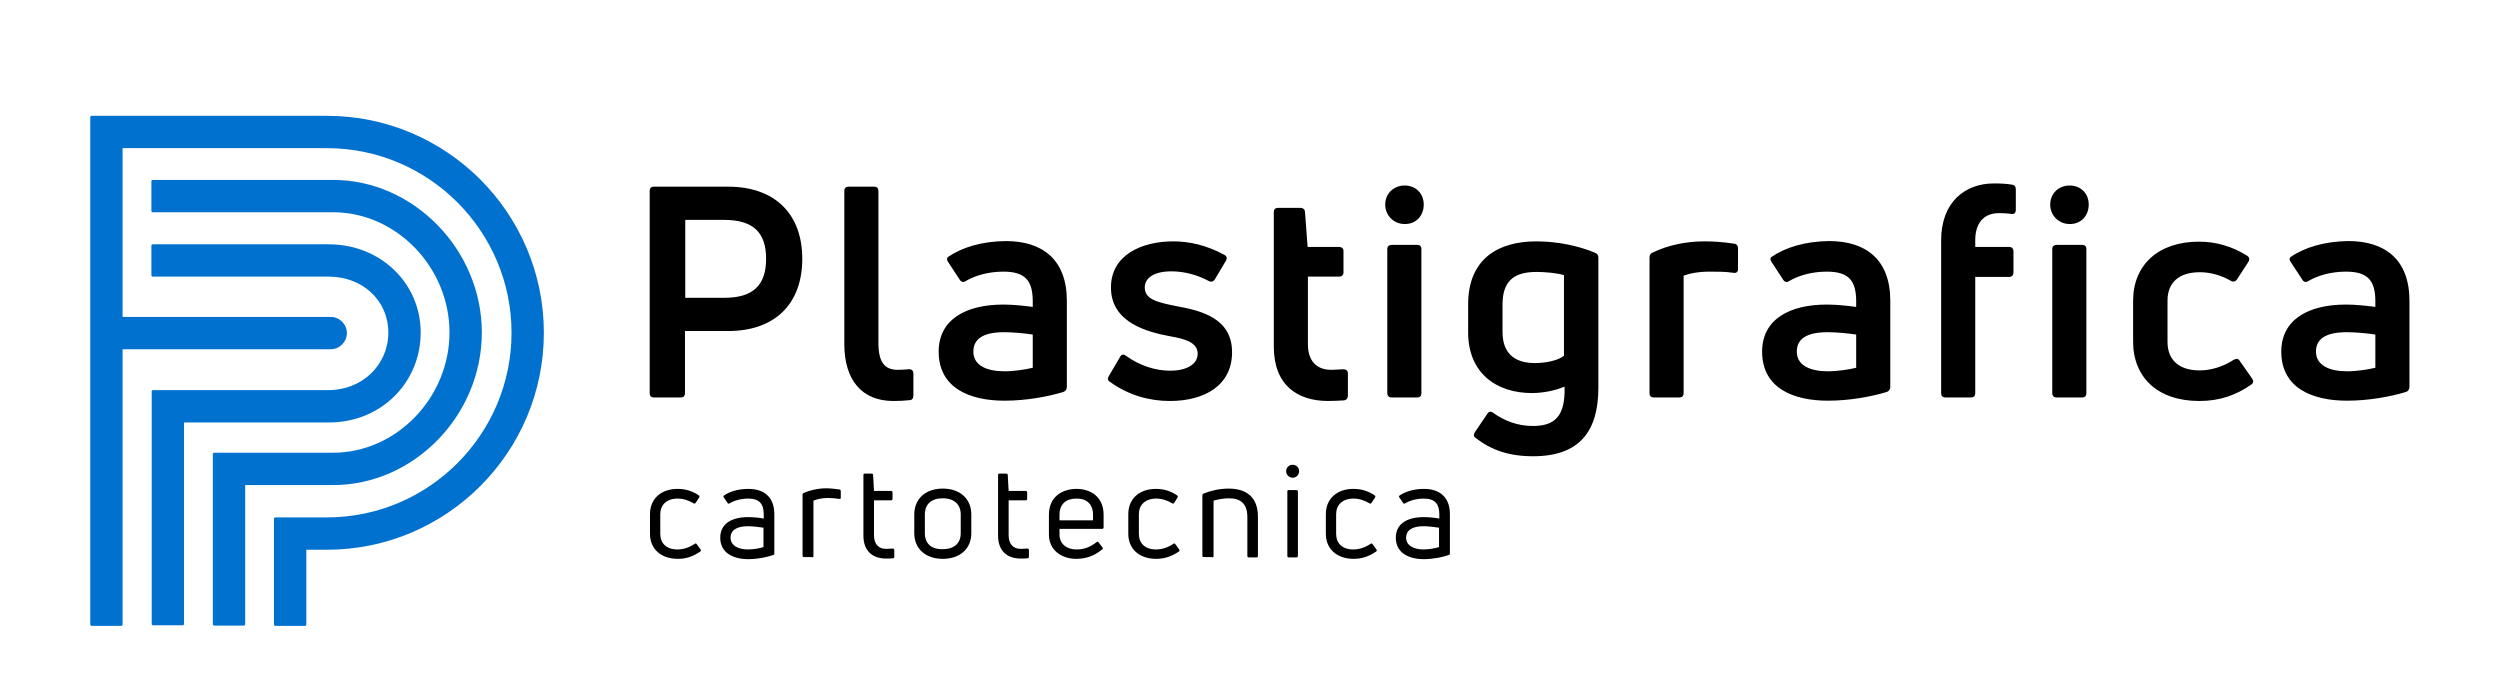
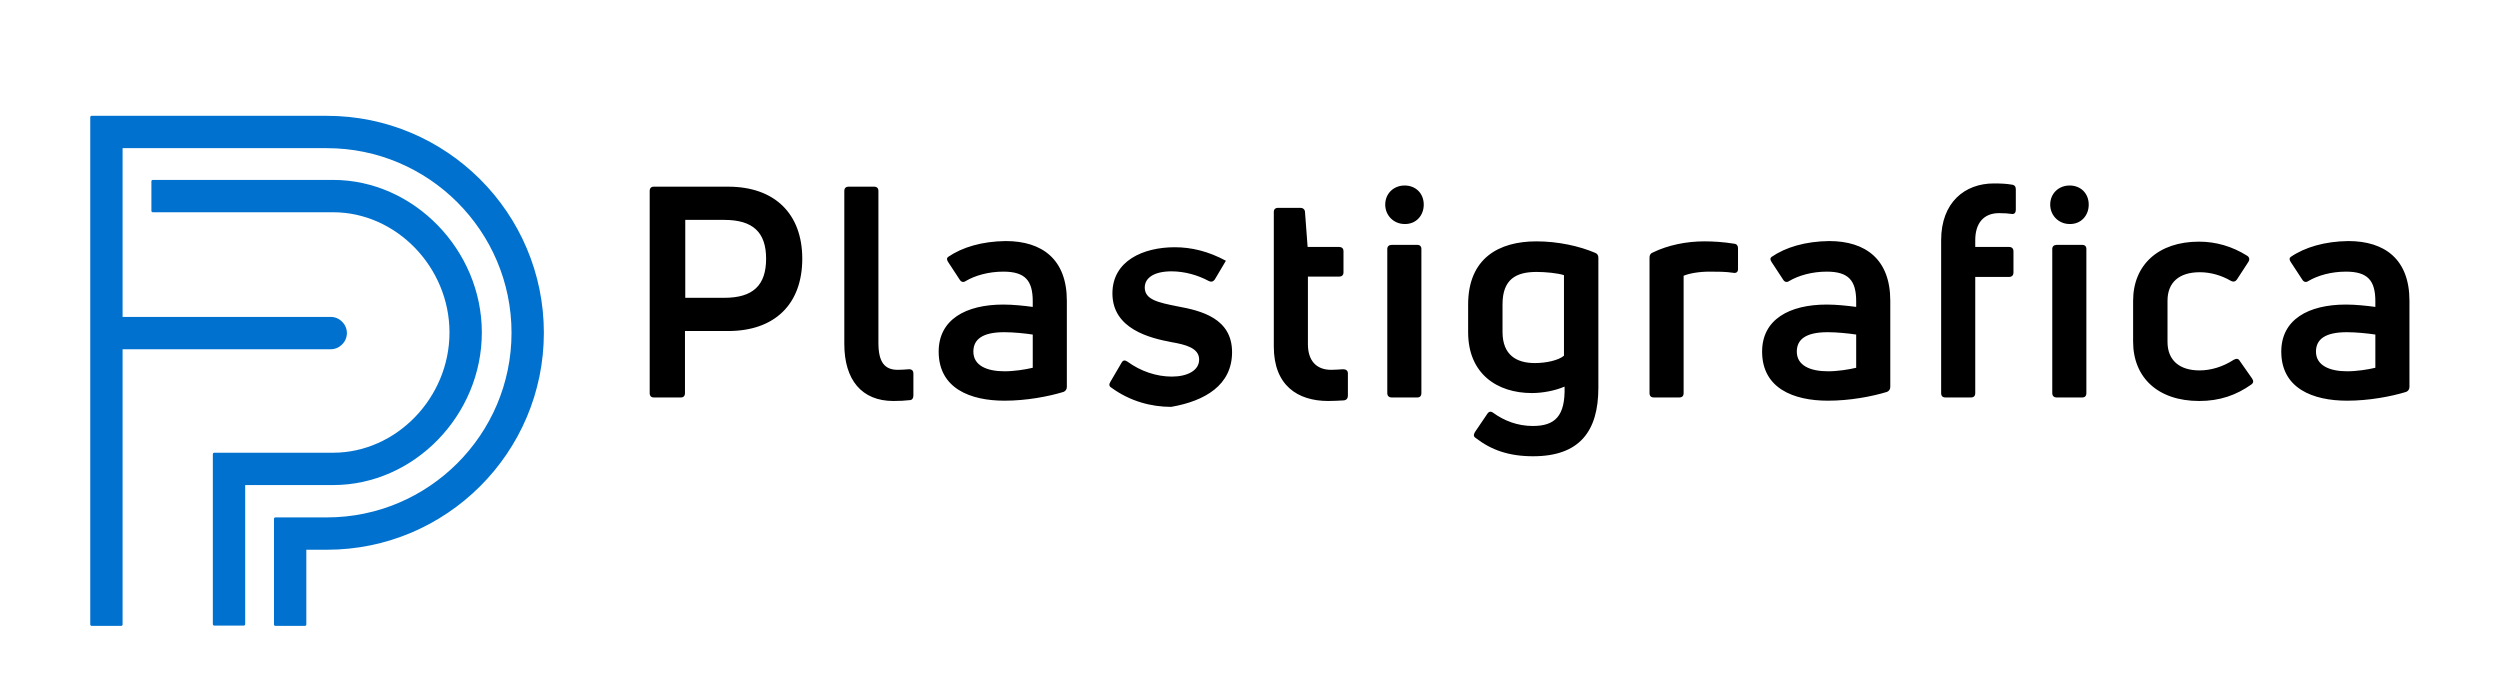
<svg xmlns="http://www.w3.org/2000/svg" version="1.1" id="Livello_1" x="0px" y="0px" viewBox="0 0 850.4 237.5" style="enable-background:new 0 0 850.4 237.5;" xml:space="preserve">
  <style type="text/css">
	.st0{fill:#0071CE;}
</style>
  <g>
-     <path d="M787.8,119.6c0-4.1,3-6.6,10.5-6.6c3.1,0,7,0.4,9.7,0.8v11.3c-2.5,0.6-6.3,1.2-9.6,1.2   C792.4,126.3,787.8,124.3,787.8,119.6 M779.2,87.4c-0.5,0.4-0.5,0.9,0,1.7l4,6.1c0.5,0.8,1.3,0.9,2,0.4c3.2-1.9,7.8-3.2,12.8-3.2   c7.4,0,10,3,10,10.1v1.9c-3-0.4-6.7-0.8-10-0.8c-12.8,0-22,5.1-22,16c0,12.5,10.7,16.7,22.4,16.7c7.4,0,14.9-1.4,20.1-3   c0.7-0.3,1.1-0.9,1.1-1.7v-29.3c0-14.1-8.4-20.3-20.8-20.3C790.8,82.1,784,84.1,779.2,87.4 M765.8,130.8c0.8-0.6,0.8-1.2,0.3-2   l-4.2-6c-0.5-0.9-1.2-0.9-2.1-0.4c-3.7,2.4-7.8,3.6-11.6,3.6c-6.9,0-10.9-3.5-10.9-9.7v-14c0-6.2,3.9-9.7,11-9.7   c3.7,0,7.4,1.1,10.5,2.9c0.9,0.5,1.6,0.3,2.1-0.4l3.9-6c0.5-0.8,0.4-1.6-0.4-2.1c-5.1-3.2-10.6-4.8-16.4-4.8   c-13.8,0-22.4,7.9-22.4,20.1v13.9c0,12.2,8.4,20.2,22.5,20.2C755.1,136.4,760.7,134.4,765.8,130.8 M710.5,69.6   c0-3.8-2.7-6.5-6.5-6.5c-3.7,0-6.6,2.7-6.6,6.5c0,3.7,2.9,6.6,6.6,6.6C707.8,76.3,710.5,73.4,710.5,69.6 M708.3,135.2   c0.9,0,1.4-0.5,1.4-1.5v-49c0-0.9-0.5-1.4-1.4-1.4h-8.7c-0.9,0-1.5,0.5-1.5,1.4v49c0,1,0.6,1.5,1.5,1.5H708.3z M684.5,72.8   c0.8,0,1.2-0.5,1.2-1.5v-6.9c0-0.9-0.4-1.5-1.4-1.6c-1.7-0.3-3.7-0.4-6.1-0.4c-9.8,0-17.9,6.4-17.9,19.3v52c0,1,0.5,1.5,1.5,1.5   h8.6c1,0,1.5-0.5,1.5-1.5V94.2h11.5c0.9,0,1.5-0.5,1.5-1.5v-7.2c0-1-0.6-1.5-1.5-1.5h-11.5v-2.3c0-5.7,2.8-9.2,8.1-9.2   C681.7,72.5,683.3,72.6,684.5,72.8 M611.2,119.6c0-4.1,3-6.6,10.5-6.6c3.1,0,7,0.4,9.7,0.8v11.3c-2.5,0.6-6.3,1.2-9.6,1.2   C615.7,126.3,611.2,124.3,611.2,119.6 M602.6,87.4c-0.5,0.4-0.5,0.9,0,1.7l4,6.1c0.5,0.8,1.3,0.9,2,0.4c3.2-1.9,7.8-3.2,12.8-3.2   c7.4,0,10,3,10,10.1v1.9c-3-0.4-6.7-0.8-10-0.8c-12.8,0-22,5.1-22,16c0,12.5,10.7,16.7,22.4,16.7c7.4,0,14.9-1.4,20.1-3   c0.7-0.3,1.1-0.9,1.1-1.7v-29.3c0-14.1-8.4-20.3-20.8-20.3C614.1,82.1,607.4,84.1,602.6,87.4 M571.2,135.2c1,0,1.5-0.5,1.5-1.5   V93.8c1.9-0.8,5.2-1.4,8.8-1.4c2.7,0,5.6,0,8.1,0.4c1,0.2,1.6-0.3,1.6-1.2v-7.2c0-0.8-0.4-1.4-1.3-1.5c-3.8-0.6-7.1-0.8-10.2-0.8   c-6.1,0-12.4,1.3-17.5,3.8c-0.8,0.3-1.1,0.9-1.1,1.7v46.1c0,1,0.5,1.5,1.5,1.5H571.2z M511.1,112.9v-9.4c0-8.6,4.7-11,11.6-11   c3,0,7.2,0.4,9.3,1.1V121c-1.9,1.6-6.1,2.5-9.9,2.5C516,123.5,511.1,120.9,511.1,112.9 M543.7,131.9V87.7c0-0.8-0.3-1.4-1.1-1.7   c-5.4-2.3-12.6-3.9-20-3.9c-12.7,0-23.2,5.7-23.2,21.5v9.4c0,14.1,9.8,20.7,21.7,20.7c3.6,0,7.9-0.8,11.1-2.2   c0.3,10.1-3.3,13.4-10.8,13.4c-5.2,0-9.8-1.8-13.5-4.5c-0.8-0.6-1.5-0.4-2,0.4l-4.2,6.2c-0.5,0.9-0.5,1.5,0.3,2   c5.3,4.1,11.3,6.2,19.5,6.2C537.3,155.2,543.7,146.7,543.7,131.9 M484.3,69.6c0-3.8-2.7-6.5-6.5-6.5c-3.7,0-6.6,2.7-6.6,6.5   c0,3.7,2.9,6.6,6.6,6.6C481.6,76.3,484.3,73.4,484.3,69.6 M482.1,135.2c0.9,0,1.4-0.5,1.4-1.5v-49c0-0.9-0.5-1.4-1.4-1.4h-8.7   c-0.9,0-1.5,0.5-1.5,1.4v49c0,1,0.6,1.5,1.5,1.5H482.1z M444.9,117.1v-23h10.6c0.9,0,1.5-0.5,1.5-1.4v-7.3c0-0.9-0.6-1.4-1.5-1.4   h-10.7l-0.9-12c-0.1-0.8-0.7-1.3-1.5-1.3h-7.6c-1,0-1.5,0.5-1.5,1.4v45.8c0,13.2,8.1,18.5,18.5,18.5c1.5,0,3.6-0.1,5.3-0.2   c1-0.1,1.4-0.8,1.4-1.6V127c0-0.9-0.6-1.4-1.6-1.4c-1.6,0.1-3.2,0.2-4.1,0.2C447.7,125.8,444.9,122.6,444.9,117.1 M419.1,119.8   c0-11.5-10.4-14.1-18.6-15.6c-6.6-1.3-11.1-2.3-11.1-6.4c0-3.3,3.2-5.5,9.1-5.5c4.5,0,9,1.3,12.7,3.3c0.8,0.4,1.5,0.2,2-0.5   l3.8-6.4c0.5-0.8,0.3-1.6-0.5-2c-5.9-3.2-11.7-4.6-17.4-4.6c-10.7,0-21.2,4.6-21.2,15.7c0,12.1,12.7,15.2,20.2,16.6   c4.5,0.8,9.3,1.9,9.3,5.9c0,3.8-4.1,5.8-9.3,5.8s-10.6-1.8-15.1-5.1c-0.9-0.6-1.5-0.5-2,0.4l-3.8,6.5c-0.5,0.8-0.5,1.5,0.4,2   c6.3,4.6,13.5,6.5,20.3,6.5C409.9,136.4,419.1,131,419.1,119.8 M331.1,119.6c0-4.1,3-6.6,10.5-6.6c3.1,0,7,0.4,9.7,0.8v11.3   c-2.5,0.6-6.3,1.2-9.6,1.2C335.6,126.3,331.1,124.3,331.1,119.6 M322.5,87.4c-0.5,0.4-0.5,0.9,0,1.7l4,6.1c0.5,0.8,1.3,0.9,2,0.4   c3.2-1.9,7.8-3.2,12.8-3.2c7.4,0,10,3,10,10.1v1.9c-3-0.4-6.7-0.8-10-0.8c-12.8,0-22,5.1-22,16c0,12.5,10.7,16.7,22.4,16.7   c7.4,0,14.9-1.4,20.1-3c0.7-0.3,1.1-0.9,1.1-1.7v-29.3c0-14.1-8.4-20.3-20.8-20.3C334,82.1,327.3,84.1,322.5,87.4 M309.6,136.1   c0.8-0.1,1.1-0.8,1.1-1.6v-7.4c0-1-0.5-1.5-1.5-1.5c-1.3,0.1-2.6,0.2-3.8,0.2c-4.5,0-6.6-2.6-6.6-9.2V65c0-1-0.5-1.5-1.5-1.5h-8.6   c-1,0-1.5,0.5-1.5,1.5V117c0,12.2,5.9,19.4,16.7,19.4C305.9,136.4,307.9,136.3,309.6,136.1 M233.1,101.3V74.8h13.3   c9.7,0,14.2,4.2,14.2,13.2c0,9.1-4.5,13.3-14.2,13.3H233.1z M222.4,63.5c-0.9,0-1.4,0.5-1.4,1.5v68.7c0,1,0.5,1.5,1.4,1.5h9.2   c0.9,0,1.4-0.5,1.4-1.5v-21.1h14.7c15.8,0,25.2-9.1,25.2-24.6c0-15.2-9.3-24.5-25.2-24.5H222.4z" />
-     <path class="st0" d="M143.1,113.1c0-16.8-13.7-30-31.3-30l-59.8,0c-0.3,0-0.5,0.2-0.5,0.5v10c0,0.3,0.2,0.5,0.5,0.5l59.8,0   c11.6,0,20.3,8.2,20.3,19c0,11-8.9,19.6-20.3,19.6H52.1c-0.3,0-0.5,0.2-0.5,0.5v79c0,0.3,0.2,0.5,0.5,0.5h10c0.3,0,0.5-0.2,0.5-0.5   v-68.5h49.2C129.4,143.8,143.1,130.3,143.1,113.1" />
+     <path d="M787.8,119.6c0-4.1,3-6.6,10.5-6.6c3.1,0,7,0.4,9.7,0.8v11.3c-2.5,0.6-6.3,1.2-9.6,1.2   C792.4,126.3,787.8,124.3,787.8,119.6 M779.2,87.4c-0.5,0.4-0.5,0.9,0,1.7l4,6.1c0.5,0.8,1.3,0.9,2,0.4c3.2-1.9,7.8-3.2,12.8-3.2   c7.4,0,10,3,10,10.1v1.9c-3-0.4-6.7-0.8-10-0.8c-12.8,0-22,5.1-22,16c0,12.5,10.7,16.7,22.4,16.7c7.4,0,14.9-1.4,20.1-3   c0.7-0.3,1.1-0.9,1.1-1.7v-29.3c0-14.1-8.4-20.3-20.8-20.3C790.8,82.1,784,84.1,779.2,87.4 M765.8,130.8c0.8-0.6,0.8-1.2,0.3-2   l-4.2-6c-0.5-0.9-1.2-0.9-2.1-0.4c-3.7,2.4-7.8,3.6-11.6,3.6c-6.9,0-10.9-3.5-10.9-9.7v-14c0-6.2,3.9-9.7,11-9.7   c3.7,0,7.4,1.1,10.5,2.9c0.9,0.5,1.6,0.3,2.1-0.4l3.9-6c0.5-0.8,0.4-1.6-0.4-2.1c-5.1-3.2-10.6-4.8-16.4-4.8   c-13.8,0-22.4,7.9-22.4,20.1v13.9c0,12.2,8.4,20.2,22.5,20.2C755.1,136.4,760.7,134.4,765.8,130.8 M710.5,69.6   c0-3.8-2.7-6.5-6.5-6.5c-3.7,0-6.6,2.7-6.6,6.5c0,3.7,2.9,6.6,6.6,6.6C707.8,76.3,710.5,73.4,710.5,69.6 M708.3,135.2   c0.9,0,1.4-0.5,1.4-1.5v-49c0-0.9-0.5-1.4-1.4-1.4h-8.7c-0.9,0-1.5,0.5-1.5,1.4v49c0,1,0.6,1.5,1.5,1.5H708.3z M684.5,72.8   c0.8,0,1.2-0.5,1.2-1.5v-6.9c0-0.9-0.4-1.5-1.4-1.6c-1.7-0.3-3.7-0.4-6.1-0.4c-9.8,0-17.9,6.4-17.9,19.3v52c0,1,0.5,1.5,1.5,1.5   h8.6c1,0,1.5-0.5,1.5-1.5V94.2h11.5c0.9,0,1.5-0.5,1.5-1.5v-7.2c0-1-0.6-1.5-1.5-1.5h-11.5v-2.3c0-5.7,2.8-9.2,8.1-9.2   C681.7,72.5,683.3,72.6,684.5,72.8 M611.2,119.6c0-4.1,3-6.6,10.5-6.6c3.1,0,7,0.4,9.7,0.8v11.3c-2.5,0.6-6.3,1.2-9.6,1.2   C615.7,126.3,611.2,124.3,611.2,119.6 M602.6,87.4c-0.5,0.4-0.5,0.9,0,1.7l4,6.1c0.5,0.8,1.3,0.9,2,0.4c3.2-1.9,7.8-3.2,12.8-3.2   c7.4,0,10,3,10,10.1v1.9c-3-0.4-6.7-0.8-10-0.8c-12.8,0-22,5.1-22,16c0,12.5,10.7,16.7,22.4,16.7c7.4,0,14.9-1.4,20.1-3   c0.7-0.3,1.1-0.9,1.1-1.7v-29.3c0-14.1-8.4-20.3-20.8-20.3C614.1,82.1,607.4,84.1,602.6,87.4 M571.2,135.2c1,0,1.5-0.5,1.5-1.5   V93.8c1.9-0.8,5.2-1.4,8.8-1.4c2.7,0,5.6,0,8.1,0.4c1,0.2,1.6-0.3,1.6-1.2v-7.2c0-0.8-0.4-1.4-1.3-1.5c-3.8-0.6-7.1-0.8-10.2-0.8   c-6.1,0-12.4,1.3-17.5,3.8c-0.8,0.3-1.1,0.9-1.1,1.7v46.1c0,1,0.5,1.5,1.5,1.5H571.2z M511.1,112.9v-9.4c0-8.6,4.7-11,11.6-11   c3,0,7.2,0.4,9.3,1.1V121c-1.9,1.6-6.1,2.5-9.9,2.5C516,123.5,511.1,120.9,511.1,112.9 M543.7,131.9V87.7c0-0.8-0.3-1.4-1.1-1.7   c-5.4-2.3-12.6-3.9-20-3.9c-12.7,0-23.2,5.7-23.2,21.5v9.4c0,14.1,9.8,20.7,21.7,20.7c3.6,0,7.9-0.8,11.1-2.2   c0.3,10.1-3.3,13.4-10.8,13.4c-5.2,0-9.8-1.8-13.5-4.5c-0.8-0.6-1.5-0.4-2,0.4l-4.2,6.2c-0.5,0.9-0.5,1.5,0.3,2   c5.3,4.1,11.3,6.2,19.5,6.2C537.3,155.2,543.7,146.7,543.7,131.9 M484.3,69.6c0-3.8-2.7-6.5-6.5-6.5c-3.7,0-6.6,2.7-6.6,6.5   c0,3.7,2.9,6.6,6.6,6.6C481.6,76.3,484.3,73.4,484.3,69.6 M482.1,135.2c0.9,0,1.4-0.5,1.4-1.5v-49c0-0.9-0.5-1.4-1.4-1.4h-8.7   c-0.9,0-1.5,0.5-1.5,1.4v49c0,1,0.6,1.5,1.5,1.5H482.1z M444.9,117.1v-23h10.6c0.9,0,1.5-0.5,1.5-1.4v-7.3c0-0.9-0.6-1.4-1.5-1.4   h-10.7l-0.9-12c-0.1-0.8-0.7-1.3-1.5-1.3h-7.6c-1,0-1.5,0.5-1.5,1.4v45.8c0,13.2,8.1,18.5,18.5,18.5c1.5,0,3.6-0.1,5.3-0.2   c1-0.1,1.4-0.8,1.4-1.6V127c0-0.9-0.6-1.4-1.6-1.4c-1.6,0.1-3.2,0.2-4.1,0.2C447.7,125.8,444.9,122.6,444.9,117.1 M419.1,119.8   c0-11.5-10.4-14.1-18.6-15.6c-6.6-1.3-11.1-2.3-11.1-6.4c0-3.3,3.2-5.5,9.1-5.5c4.5,0,9,1.3,12.7,3.3c0.8,0.4,1.5,0.2,2-0.5   l3.8-6.4c-5.9-3.2-11.7-4.6-17.4-4.6c-10.7,0-21.2,4.6-21.2,15.7c0,12.1,12.7,15.2,20.2,16.6   c4.5,0.8,9.3,1.9,9.3,5.9c0,3.8-4.1,5.8-9.3,5.8s-10.6-1.8-15.1-5.1c-0.9-0.6-1.5-0.5-2,0.4l-3.8,6.5c-0.5,0.8-0.5,1.5,0.4,2   c6.3,4.6,13.5,6.5,20.3,6.5C409.9,136.4,419.1,131,419.1,119.8 M331.1,119.6c0-4.1,3-6.6,10.5-6.6c3.1,0,7,0.4,9.7,0.8v11.3   c-2.5,0.6-6.3,1.2-9.6,1.2C335.6,126.3,331.1,124.3,331.1,119.6 M322.5,87.4c-0.5,0.4-0.5,0.9,0,1.7l4,6.1c0.5,0.8,1.3,0.9,2,0.4   c3.2-1.9,7.8-3.2,12.8-3.2c7.4,0,10,3,10,10.1v1.9c-3-0.4-6.7-0.8-10-0.8c-12.8,0-22,5.1-22,16c0,12.5,10.7,16.7,22.4,16.7   c7.4,0,14.9-1.4,20.1-3c0.7-0.3,1.1-0.9,1.1-1.7v-29.3c0-14.1-8.4-20.3-20.8-20.3C334,82.1,327.3,84.1,322.5,87.4 M309.6,136.1   c0.8-0.1,1.1-0.8,1.1-1.6v-7.4c0-1-0.5-1.5-1.5-1.5c-1.3,0.1-2.6,0.2-3.8,0.2c-4.5,0-6.6-2.6-6.6-9.2V65c0-1-0.5-1.5-1.5-1.5h-8.6   c-1,0-1.5,0.5-1.5,1.5V117c0,12.2,5.9,19.4,16.7,19.4C305.9,136.4,307.9,136.3,309.6,136.1 M233.1,101.3V74.8h13.3   c9.7,0,14.2,4.2,14.2,13.2c0,9.1-4.5,13.3-14.2,13.3H233.1z M222.4,63.5c-0.9,0-1.4,0.5-1.4,1.5v68.7c0,1,0.5,1.5,1.4,1.5h9.2   c0.9,0,1.4-0.5,1.4-1.5v-21.1h14.7c15.8,0,25.2-9.1,25.2-24.6c0-15.2-9.3-24.5-25.2-24.5H222.4z" />
    <path class="st0" d="M163.9,113.1c0-28.1-23.2-51.9-50.6-51.9l-61.3,0c-0.3,0-0.5,0.2-0.5,0.5v10c0,0.3,0.2,0.5,0.5,0.5l61.3,0   c21.5,0,39.6,18.7,39.6,40.9S134.8,154,113.3,154H72.9c-0.3,0-0.5,0.2-0.5,0.5v57.8c0,0.3,0.2,0.5,0.5,0.5h10   c0.3,0,0.5-0.2,0.5-0.5V165h29.9C140.8,165,163.9,141.3,163.9,113.1" />
    <path class="st0" d="M111.2,39.4h-70h-10c-0.3,0-0.5,0.2-0.5,0.5v78.5c0,0,0,0,0,0v94c0,0.3,0.2,0.5,0.5,0.5h10   c0.3,0,0.5-0.2,0.5-0.5v-61.2v-32.4h70.8c3,0,5.5-2.5,5.5-5.5c0-3-2.5-5.5-5.5-5.5H41.7V50.4h69.5c34.6,0,62.8,28.2,62.8,62.8   c0,34.6-28.2,62.8-62.8,62.8H93.7c-0.3,0-0.5,0.2-0.5,0.5v35.9c0,0.3,0.2,0.5,0.5,0.5h10c0.3,0,0.5-0.2,0.5-0.5V187h7   c40.7,0,73.8-33.1,73.8-73.8C185,72.5,151.9,39.4,111.2,39.4" />
-     <path d="M478.3,182.9c0-2.4,1.9-3.9,5.9-3.9c1.8,0,3.9,0.3,5.3,0.5v6.6c-1.3,0.4-3.3,0.8-5.3,0.8   C480.8,186.9,478.3,185.5,478.3,182.9 M476,168.6c-0.2,0.2-0.1,0.4,0,0.6l1.3,1.9c0.2,0.3,0.4,0.3,0.7,0.1c1.5-0.9,3.8-1.6,6.3-1.6   c3.8,0,5.3,1.8,5.3,5.4v1.4c-1.5-0.3-3.5-0.5-5.3-0.5c-5.7,0-9.5,2.3-9.5,7c0,5.3,4.6,7.3,9.5,7.3c3.3,0,6.5-0.7,8.5-1.4   c0.3-0.1,0.4-0.3,0.4-0.6v-13.3c0-5.7-3.4-8.6-8.8-8.6C480.9,166.3,478.1,167.2,476,168.6 M468.1,187.6c0.3-0.2,0.3-0.4,0.1-0.7   l-1.3-1.8c-0.2-0.3-0.4-0.3-0.7-0.1c-1.9,1.3-3.9,1.9-5.9,1.9c-3.7,0-5.8-2.1-5.8-5.3v-6.7c0-3.1,2.1-5.3,5.9-5.3   c1.9,0,3.8,0.6,5.4,1.6c0.3,0.2,0.5,0.1,0.7-0.1l1.2-1.8c0.2-0.3,0.2-0.5-0.1-0.8c-2.2-1.5-4.6-2.2-7.2-2.2c-5.8,0-9.4,3.5-9.4,8.6   v6.7c0,5,3.6,8.5,9.5,8.5C463.3,190.1,465.8,189.2,468.1,187.6 M441.9,160.3c0-1.3-0.9-2.2-2.2-2.2c-1.2,0-2.2,0.9-2.2,2.2   c0,1.2,1,2.2,2.2,2.2C440.9,162.5,441.9,161.6,441.9,160.3 M441,189.6c0.3,0,0.5-0.2,0.5-0.5v-21.9c0-0.3-0.2-0.5-0.5-0.5h-2.6   c-0.4,0-0.5,0.2-0.5,0.5v21.9c0,0.3,0.2,0.5,0.5,0.5H441z M412.3,189.6c0.4,0,0.5-0.2,0.5-0.5v-18.8c1.4-0.4,3.4-0.8,5.2-0.8   c4,0,6.3,1.8,6.3,6.4v13.2c0,0.3,0.2,0.5,0.5,0.5h2.6c0.4,0,0.5-0.2,0.5-0.5v-13.3c0-6.8-4-9.6-10-9.6c-3.1,0-6,0.7-8.5,1.7   c-0.3,0.1-0.4,0.4-0.4,0.6v20.5c0,0.3,0.2,0.5,0.5,0.5H412.3z M401,187.6c0.3-0.2,0.3-0.4,0.1-0.7l-1.3-1.8   c-0.2-0.3-0.4-0.3-0.7-0.1c-1.9,1.3-3.9,1.9-5.9,1.9c-3.7,0-5.8-2.1-5.8-5.3v-6.7c0-3.1,2.1-5.3,5.9-5.3c1.9,0,3.8,0.6,5.4,1.6   c0.3,0.2,0.5,0.1,0.7-0.1l1.1-1.8c0.2-0.3,0.2-0.5-0.1-0.8c-2.2-1.5-4.6-2.2-7.2-2.2c-5.8,0-9.4,3.5-9.4,8.6v6.7   c0,5,3.6,8.5,9.5,8.5C396.2,190.1,398.7,189.2,401,187.6 M371.8,175.1v1.9h-11.4v-1.9c0-3.8,2.4-5.5,5.7-5.5   C369.4,169.5,371.8,171.3,371.8,175.1 M375.4,175.1c0-6.1-4.4-8.8-9.2-8.8c-4.9,0-9.4,2.7-9.4,8.8v6.7c0,5.6,4.6,8.3,9.3,8.3   c3.7,0,6.5-1.3,8.8-3.2c0.3-0.2,0.3-0.4,0.1-0.7l-1.3-1.7c-0.2-0.3-0.4-0.3-0.7-0.1c-1.6,1.3-3.7,2.5-6.8,2.5   c-3.3,0-5.8-1.8-5.8-5.1v-1.9h14.5c0.3,0,0.5-0.2,0.5-0.5V175.1z M343.1,182.1v-11.9h5.8c0.3,0,0.5-0.2,0.5-0.5v-2.2   c0-0.3-0.2-0.5-0.5-0.5h-5.8l-0.3-5.4c0-0.3-0.2-0.5-0.5-0.5H340c-0.4,0-0.5,0.2-0.5,0.5v20.6c0,5.4,3.3,7.8,7.7,7.8   c0.6,0,1.6,0,2.4-0.1c0.3,0,0.4-0.3,0.4-0.5v-2.3c0-0.3-0.2-0.5-0.5-0.5c-0.8,0-1.6,0.1-2.1,0.1C344.6,186.8,343.1,185,343.1,182.1    M314.6,181.4v-6.4c0-3.4,2.1-5.5,6.1-5.5c4,0,6.1,2.2,6.1,5.5v6.4c0,3.3-2.1,5.4-6.1,5.4C316.7,186.9,314.6,184.8,314.6,181.4    M330.4,181.4v-6.4c0-5.2-3.7-8.8-9.7-8.8c-6,0-9.7,3.6-9.7,8.8v6.4c0,5.2,3.8,8.7,9.7,8.7C326.6,190.1,330.4,186.6,330.4,181.4    M297.3,182.1v-11.9h5.8c0.3,0,0.5-0.2,0.5-0.5v-2.2c0-0.3-0.2-0.5-0.5-0.5h-5.8l-0.3-5.4c0-0.3-0.2-0.5-0.5-0.5h-2.3   c-0.4,0-0.5,0.2-0.5,0.5v20.6c0,5.4,3.3,7.8,7.7,7.8c0.6,0,1.6,0,2.4-0.1c0.3,0,0.4-0.3,0.4-0.5v-2.3c0-0.3-0.2-0.5-0.5-0.5   c-0.8,0-1.6,0.1-2.1,0.1C298.8,186.8,297.3,185,297.3,182.1 M276.2,189.6c0.4,0,0.5-0.2,0.5-0.5v-18.8c1.2-0.5,3-0.9,4.8-0.9   c1.3,0,2.7,0.1,4,0.3c0.4,0.1,0.5-0.1,0.5-0.4v-2.2c0-0.3-0.1-0.5-0.4-0.6c-1.6-0.2-3.1-0.4-4.6-0.4c-2.6,0-5.4,0.6-7.6,1.6   c-0.3,0.1-0.4,0.3-0.4,0.6v20.7c0,0.3,0.2,0.5,0.5,0.5H276.2z M248.5,182.9c0-2.4,1.9-3.9,5.9-3.9c1.8,0,3.9,0.3,5.3,0.5v6.6   c-1.3,0.4-3.3,0.8-5.3,0.8C251,186.9,248.5,185.5,248.5,182.9 M246.2,168.6c-0.2,0.2-0.1,0.4,0,0.6l1.3,1.9   c0.2,0.3,0.4,0.3,0.7,0.1c1.5-0.9,3.8-1.6,6.3-1.6c3.8,0,5.3,1.8,5.3,5.4v1.4c-1.5-0.3-3.5-0.5-5.3-0.5c-5.7,0-9.5,2.3-9.5,7   c0,5.3,4.6,7.3,9.5,7.3c3.3,0,6.5-0.7,8.5-1.4c0.3-0.1,0.4-0.3,0.4-0.6v-13.3c0-5.7-3.4-8.6-8.8-8.6   C251.1,166.3,248.2,167.2,246.2,168.6 M238.2,187.6c0.3-0.2,0.3-0.4,0.1-0.7l-1.3-1.8c-0.2-0.3-0.4-0.3-0.7-0.1   c-1.9,1.3-3.9,1.9-5.9,1.9c-3.7,0-5.8-2.1-5.8-5.3v-6.7c0-3.1,2.1-5.3,5.9-5.3c1.9,0,3.8,0.6,5.4,1.6c0.3,0.2,0.5,0.1,0.7-0.1   l1.2-1.8c0.2-0.3,0.2-0.5-0.1-0.8c-2.2-1.5-4.6-2.2-7.2-2.2c-5.8,0-9.4,3.5-9.4,8.6v6.7c0,5,3.6,8.5,9.5,8.5   C233.5,190.1,235.9,189.2,238.2,187.6" />
  </g>
</svg>